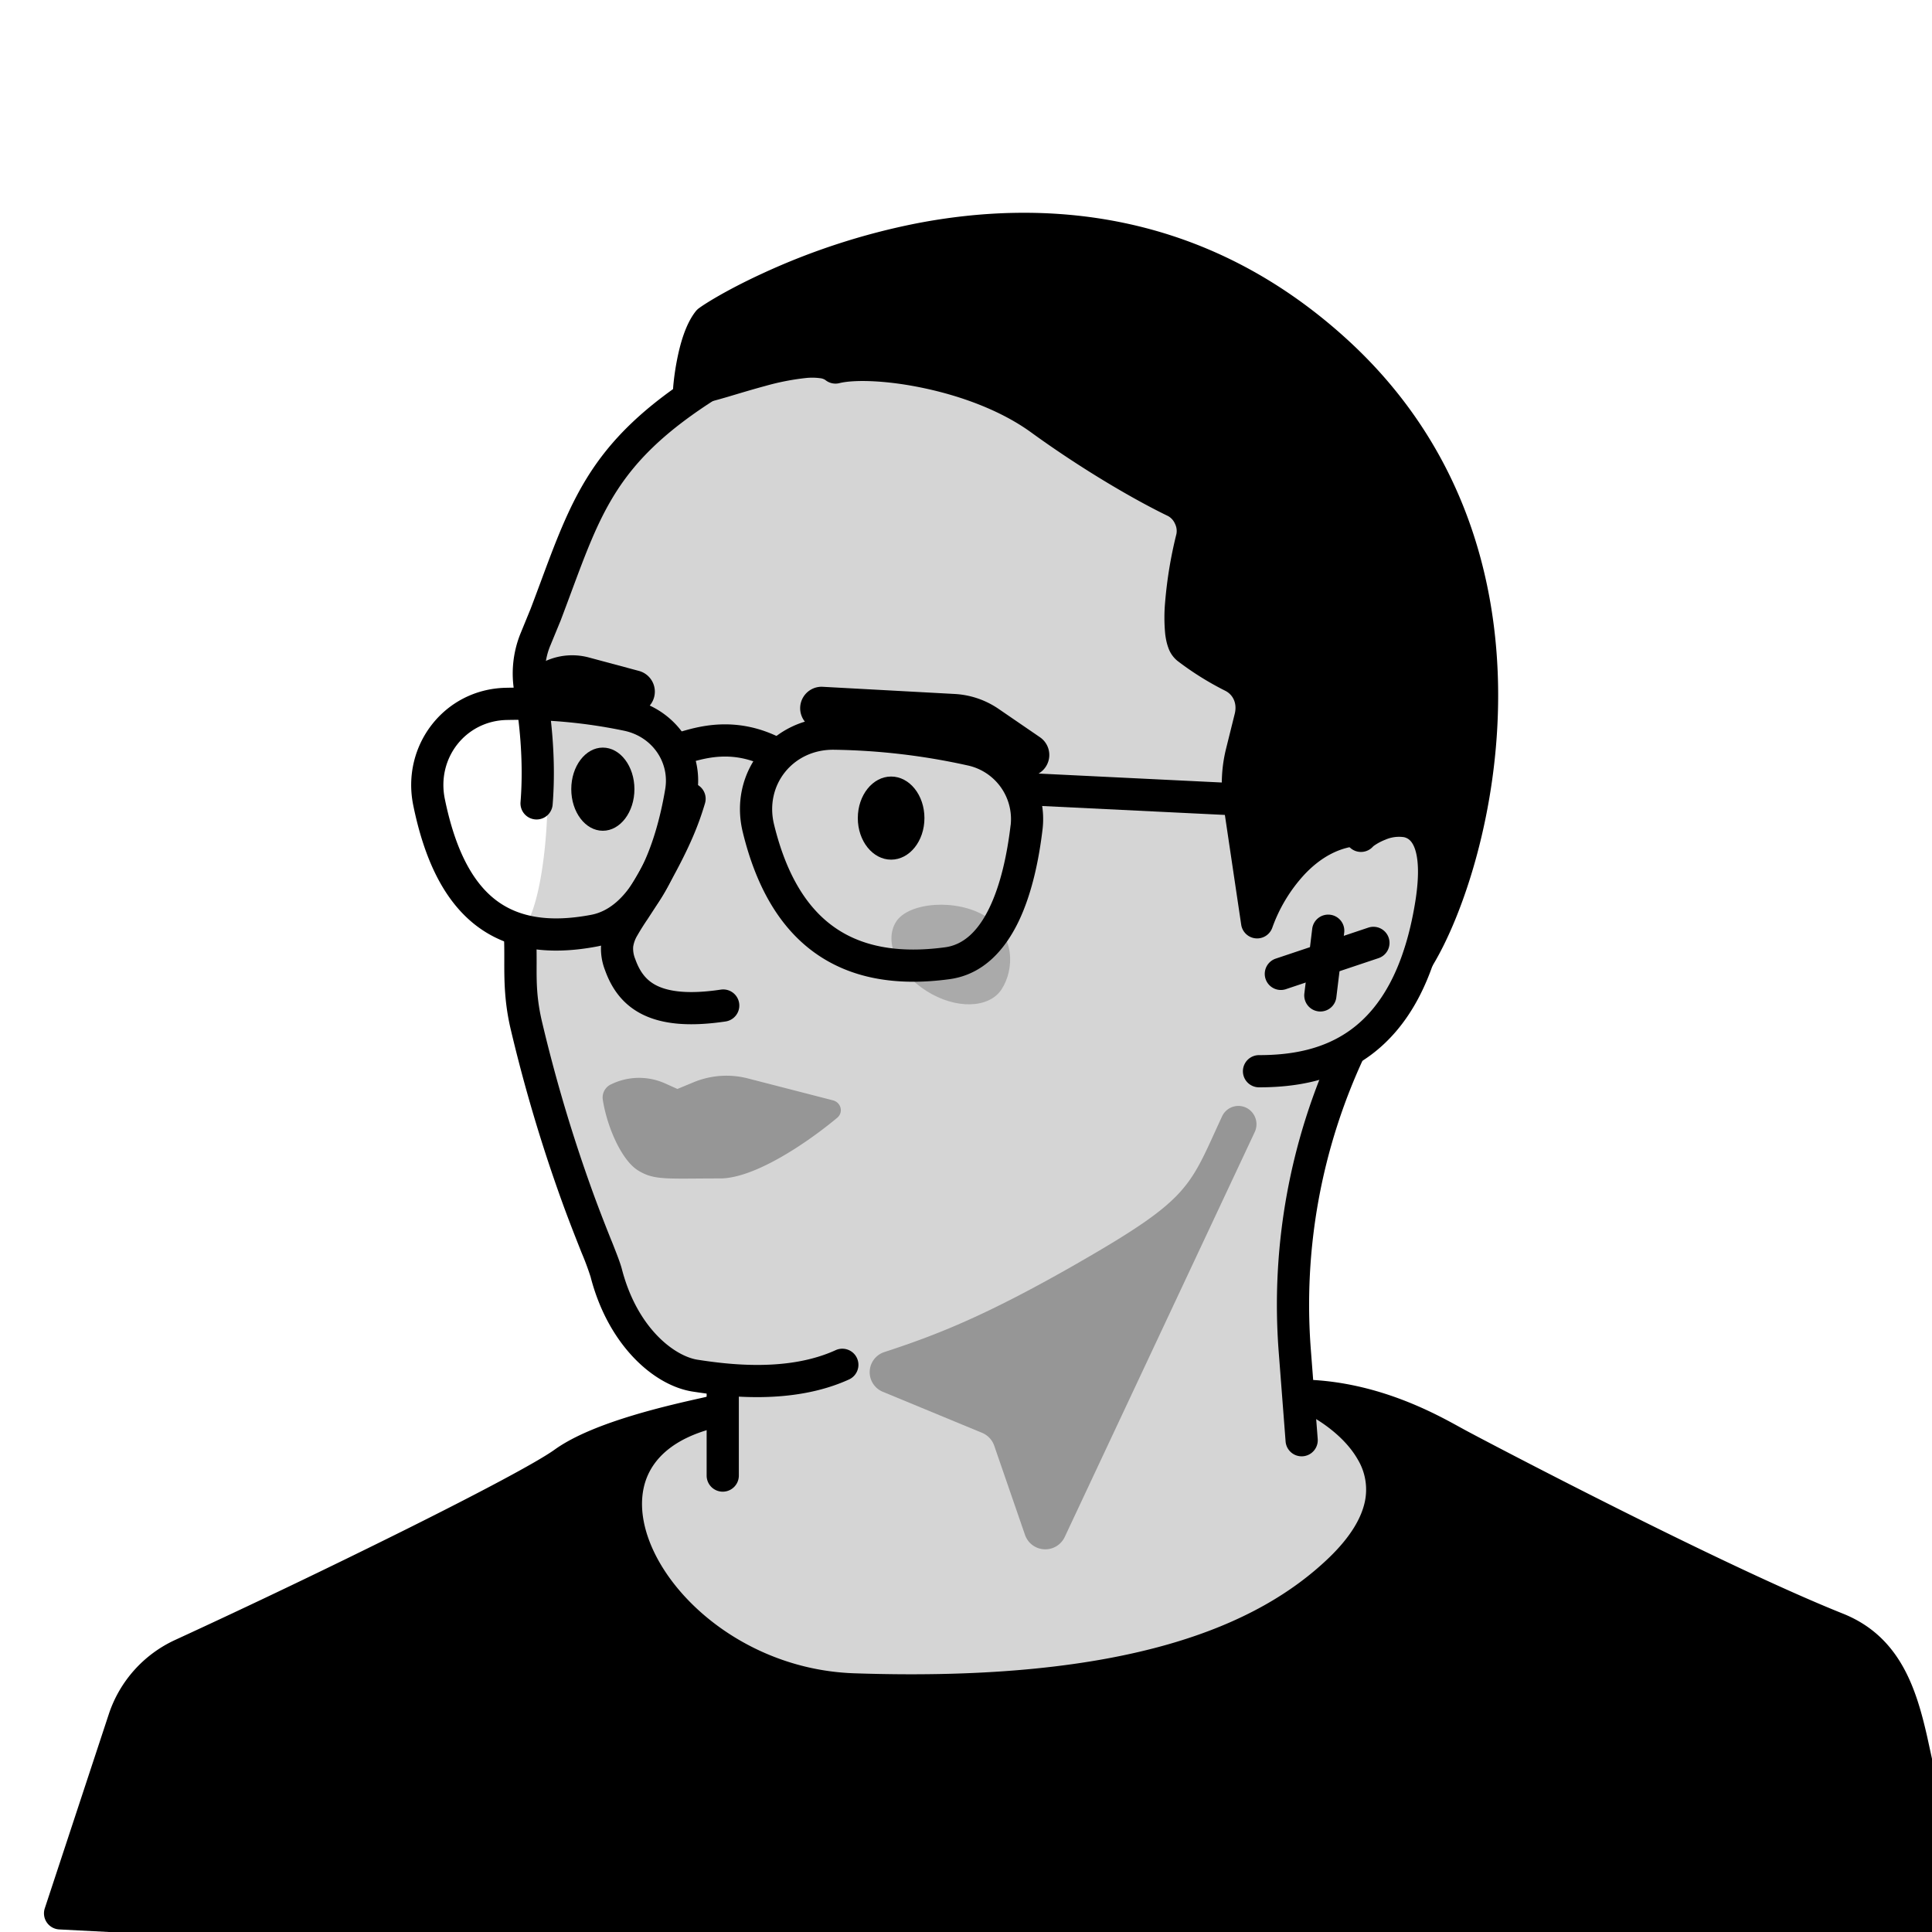
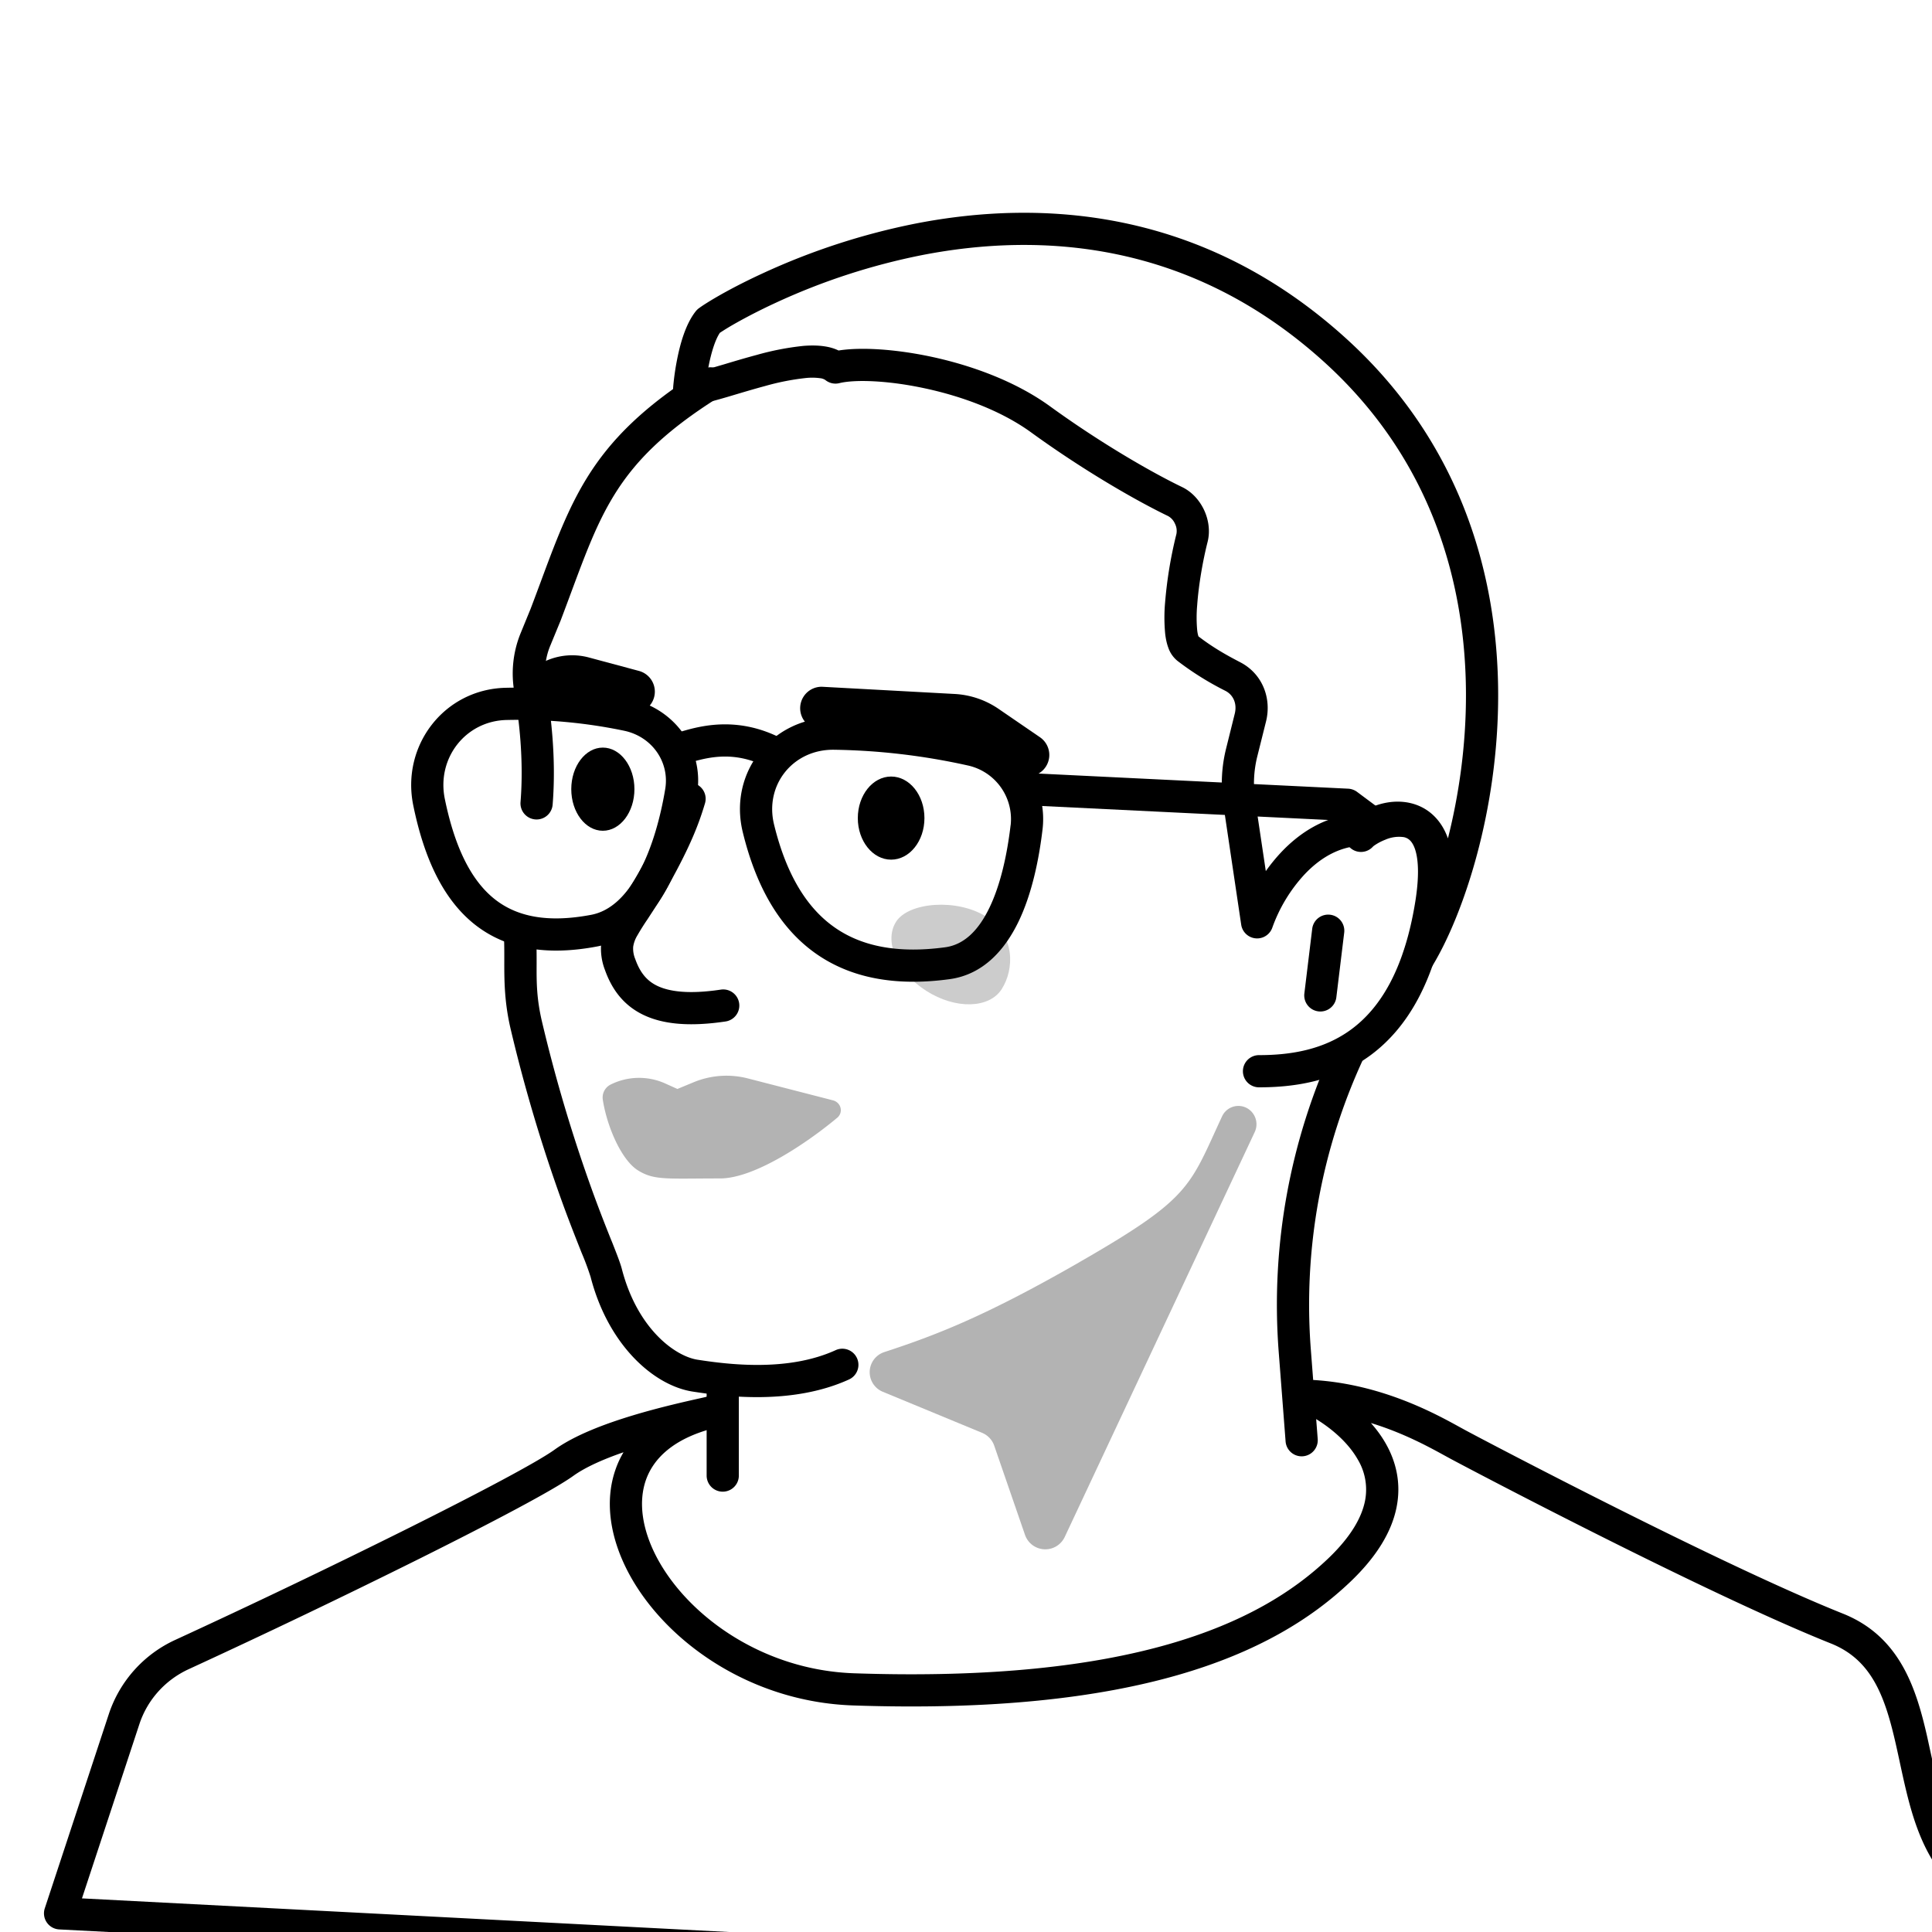
<svg xmlns="http://www.w3.org/2000/svg" width="45" height="45" fill="none">
  <g clip-path="url(#a)">
-     <path fill="#D5D5D5" d="m16.655 33-2.857 1.429-3.924 4.99 6.78 3.543 16.84-7.047-1.22-3.315-1.943-.228c-.213-2.438.445-6.12.8-7.657.99-.61 1.753-1.943 2.02-2.705.213-.61.44-2.211.466-2.948l-2.486-.595-.533-6.971-7.01-3.505h-5.752a832.73 832.73 0 0 0-3.429 2.438c-.548.396-1.6 3.543-2.057 5.066.102.521.32 1.738.381 2.439.076.876-.038 2.608-.38 3.408-.344.8-.039 4.249.837 6.154.877 1.905.42 2.59 1.22 3.657.64.853 1.764 1.168 2.247 1.219V33Z" />
-     <path fill="#000" d="M16.79 32.842c-.066.017-.162.04-.283.066-4.035 1.067-1.168 6.286 3.375 6.44 6.48.221 9.594-1.14 11.308-2.773 2.35-2.237-.06-3.78-.775-4.066 1.706.058 3.028.858 3.546 1.137.518.28 5.962 3.143 8.824 4.286 2.29.915 1.363 4.143 2.957 5.723l2.983 3.37L1.4 44.567l1.492-4.526a2.53 2.53 0 0 1 1.35-1.504c3.304-1.517 8.017-3.834 8.896-4.466.842-.605 2.595-.988 3.37-1.162.09-.024.185-.046.284-.066Z" />
    <path fill="#000" fill-rule="evenodd" d="M30.048 32.432a.375.375 0 0 1 .38-.297c1.67.056 2.992.785 3.581 1.11l.13.071c.52.28 5.946 3.133 8.785 4.268 1.34.535 1.712 1.76 1.966 2.877l.098.45c.09.416.175.815.298 1.197.163.51.38.945.72 1.28a.355.355 0 0 1 .017.019l2.983 3.37a.375.375 0 0 1-.3.623L1.379 44.94a.375.375 0 0 1-.336-.491l1.492-4.526a2.905 2.905 0 0 1 1.55-1.728 196.958 196.958 0 0 0 5.346-2.56c1.714-.854 3.078-1.576 3.487-1.87.475-.341 1.176-.602 1.82-.797.629-.19 1.247-.328 1.637-.415l.043-.01c.096-.025.196-.048.299-.068a.375.375 0 0 1 .166.73c-.07.019-.171.041-.287.068-.918.244-1.374.7-1.55 1.195-.181.512-.096 1.156.262 1.826.718 1.34 2.45 2.607 4.587 2.68 6.428.219 9.425-1.135 11.037-2.67.55-.524.787-.975.861-1.342a1.36 1.36 0 0 0-.167-.966c-.34-.6-1.034-1.012-1.35-1.139a.375.375 0 0 1-.228-.425Zm-15.525 1.394c-.467.161-.885.346-1.167.548-.47.338-1.902 1.091-3.59 1.933a197.76 197.76 0 0 1-5.368 2.57c-.546.25-.964.713-1.151 1.28l-1.338 4.06 45.943 2.388-2.383-2.692c-.453-.452-.715-1.01-.897-1.575-.135-.422-.232-.873-.324-1.3-.03-.14-.06-.278-.09-.41-.254-1.121-.563-1.968-1.512-2.348-2.885-1.152-8.347-4.026-8.863-4.304l-.132-.072c-.367-.201-.963-.529-1.72-.759.13.146.248.306.347.48.236.415.364.918.25 1.485-.113.562-.455 1.142-1.08 1.737-1.816 1.73-5.05 3.099-11.579 2.876-2.406-.082-4.38-1.501-5.222-3.075-.422-.789-.581-1.658-.307-2.43.048-.137.109-.268.183-.392Zm1.645-15.58c.199.06.312.268.252.467-.137.459-.329.981-.867 1.937-.159.282-.305.508-.428.695l-.04.062a5.57 5.57 0 0 0-.242.385.705.705 0 0 0-.095.261.634.634 0 0 0 .048.285c.102.287.247.492.5.618.27.134.72.21 1.494.094a.375.375 0 0 1 .11.742c-.845.126-1.472.067-1.938-.165-.481-.24-.729-.634-.872-1.036a1.374 1.374 0 0 1-.087-.617c.02-.201.092-.376.18-.54a6.164 6.164 0 0 1 .316-.502c.12-.182.255-.39.4-.65.514-.912.683-1.383.803-1.784a.375.375 0 0 1 .466-.252Zm.7-9.515a.375.375 0 0 1-.119.517c-1.282.803-1.967 1.509-2.446 2.287-.401.652-.664 1.36-1.001 2.267-.076.205-.156.42-.242.647l-.004.01-.243.59c-.122.297-.149.63-.091.963.109.628.237 1.647.15 2.73a.375.375 0 0 1-.748-.06c.08-.995-.037-1.945-.14-2.541a2.49 2.49 0 0 1 .136-1.377l.24-.586c.08-.21.155-.413.229-.611.338-.912.632-1.704 1.075-2.425.553-.899 1.332-1.68 2.687-2.53a.375.375 0 0 1 .517.12Z" clip-rule="evenodd" />
    <path fill="#000" fill-rule="evenodd" d="M12.09 21.41a.375.375 0 0 1 .396.353c.014.256.013.476.013.684-.002.43-.004.813.132 1.379a35.78 35.78 0 0 0 1.189 3.976c.162.443.303.798.414 1.076l.017.04c.105.266.193.487.232.635.359 1.392 1.237 2.037 1.767 2.118.725.112 2.104.284 3.216-.224a.375.375 0 0 1 .312.682c-1.34.612-2.93.393-3.642.284-.908-.14-1.969-1.08-2.38-2.672a6.31 6.31 0 0 0-.207-.556l-.012-.03c-.11-.279-.255-.642-.421-1.095a36.546 36.546 0 0 1-1.214-4.058c-.158-.655-.157-1.178-.156-1.647 0-.19.001-.371-.009-.549a.375.375 0 0 1 .353-.396Zm19.908-1.708a.228.228 0 0 0-.02.018.375.375 0 0 1-.559-.5c.123-.138.347-.273.577-.362.236-.09.554-.161.869-.09.343.077.634.312.788.726.144.388.165.92.052 1.625-.283 1.76-.938 2.834-1.781 3.458-.836.618-1.797.749-2.599.749a.375.375 0 1 1 0-.75c.73 0 1.503-.122 2.152-.602.643-.475 1.226-1.347 1.488-2.974.104-.65.064-1.033-.015-1.245-.07-.186-.164-.236-.25-.256a.795.795 0 0 0-.435.06 1.225 1.225 0 0 0-.267.143Z" clip-rule="evenodd" />
-     <path fill="#000" d="M31.096 8.157c5.179 4.696 3.3 11.912 1.95 14.142 1.223-3.495-.534-3.558-1.25-2.977-1.421-.013-2.269 1.435-2.515 2.16l-.415-2.79a2.999 2.999 0 0 1 .056-1.166l.202-.812c.095-.384-.056-.772-.407-.955a6.6 6.6 0 0 1-1.063-.662c-.3-.234-.118-1.664.11-2.566a.785.785 0 0 0-.395-.849c-.723-.348-1.931-1.043-3.134-1.915-1.519-1.102-3.931-1.414-4.774-1.207-.6-.496-2.892.51-3.41.51 0 0 .08-1.113.444-1.583.096-.124 8.128-5.2 14.601.67Z" />
    <path fill="#000" fill-rule="evenodd" d="M21.332 5.206c2.907-.566 6.666-.365 10.016 2.673 2.687 2.436 3.538 5.526 3.547 8.273.009 2.734-.815 5.164-1.529 6.342a.375.375 0 0 1-.675-.319c.299-.85.405-1.465.401-1.894-.003-.43-.114-.638-.21-.735a.463.463 0 0 0-.385-.122.891.891 0 0 0-.465.19.375.375 0 0 1-.24.083c-.57-.005-1.044.28-1.42.684a3.62 3.62 0 0 0-.736 1.222.375.375 0 0 1-.726-.065l-.415-2.79a3.373 3.373 0 0 1 .063-1.312l.202-.813c.058-.234-.035-.437-.216-.531a6.972 6.972 0 0 1-1.12-.7.68.68 0 0 1-.212-.306c-.037-.1-.059-.21-.072-.317a3.962 3.962 0 0 1-.003-.732 9.91 9.91 0 0 1 .264-1.599.375.375 0 0 0-.034-.24.37.37 0 0 0-.16-.178c-.745-.359-1.973-1.065-3.192-1.95-.703-.51-1.63-.847-2.498-1.03-.88-.187-1.627-.2-1.966-.116a.375.375 0 0 1-.33-.075.272.272 0 0 0-.119-.04 1.384 1.384 0 0 0-.325-.005 5.714 5.714 0 0 0-.956.187c-.246.066-.487.138-.716.206a16.471 16.471 0 0 1-.698.196 1.65 1.65 0 0 1-.355.052.375.375 0 0 1-.374-.402l.374.027-.374-.027v-.005l.001-.011.003-.04a5.888 5.888 0 0 1 .087-.604c.066-.338.188-.814.43-1.125.03-.04.066-.068.07-.072h.001a2.382 2.382 0 0 1 .13-.09 6.85 6.85 0 0 1 .297-.181c.25-.145.608-.336 1.052-.541a15.861 15.861 0 0 1 3.583-1.168Zm-4.84 3.389c.039-.01.08-.022.121-.035l.266-.078c.232-.07.492-.147.75-.216a6.423 6.423 0 0 1 1.089-.21c.171-.013.345-.013.506.014.102.016.207.045.308.094.518-.083 1.314-.033 2.14.141.93.197 1.967.566 2.784 1.158 1.185.86 2.374 1.543 3.076 1.881.239.115.413.32.515.539.101.218.145.483.08.74-.11.433-.208.994-.242 1.469a3.25 3.25 0 0 0 0 .587c.008.072.02.118.03.144.359.276.69.455.974.603.522.271.732.845.599 1.379l-.203.812c-.083.334-.1.68-.049 1.02l.247 1.653c.101-.143.215-.285.34-.42.441-.474 1.059-.886 1.847-.92.218-.147.487-.249.763-.273.33-.028.698.055.982.342.135.137.239.307.31.509.25-.991.424-2.148.42-3.374-.009-2.593-.808-5.459-3.3-7.72-3.124-2.832-6.617-3.028-9.37-2.492a15.11 15.11 0 0 0-3.41 1.112c-.424.196-.761.377-.993.51a6.12 6.12 0 0 0-.305.188c-.111.166-.2.461-.262.774a6 6 0 0 0-.013.069ZM31.59 24.126c.188.088.27.31.182.499a13.619 13.619 0 0 0-1.24 6.812l.16 2.08a.375.375 0 1 1-.748.057l-.16-2.08c-.19-2.468.26-4.944 1.308-7.187a.375.375 0 0 1 .499-.18Zm-14.756 7.811c.207 0 .375.168.375.375v2.057a.375.375 0 1 1-.75 0v-2.057c0-.207.168-.375.375-.375Z" clip-rule="evenodd" />
-     <path fill="#000" fill-rule="evenodd" d="M32.345 21.842a.375.375 0 0 1-.236.475l-2.165.725a.375.375 0 0 1-.238-.711l2.165-.725a.375.375 0 0 1 .474.236Z" clip-rule="evenodd" />
    <path fill="#000" fill-rule="evenodd" d="M30.982 21.306a.375.375 0 0 1 .327.417l-.183 1.507-.373-.045-.372-.045.183-1.507a.375.375 0 0 1 .418-.327Zm-.274 2.251a.375.375 0 0 1-.327-.417l.372.045.373.045a.375.375 0 0 1-.418.327Z" clip-rule="evenodd" />
    <path fill="#000" d="m15.778 25.364-.284-.128a1.485 1.485 0 0 0-1.26.02.338.338 0 0 0-.195.35c.096.633.436 1.415.82 1.654.381.237.664.188 1.914.188.802 0 2.03-.83 2.727-1.413.15-.125.09-.357-.099-.406l-1.98-.51a2 2 0 0 0-1.266.089l-.377.156Z" opacity=".3" />
    <path fill="#000" d="M20.872 21.468c-.291.456.023 1.178.703 1.611.68.434 1.466.415 1.757-.041.292-.456.323-1.25-.356-1.684-.68-.434-1.812-.343-2.104.114Z" opacity=".2" />
    <path fill="#000" d="M19.98 19.055c0-.535.348-.968.776-.968.429 0 .776.433.776.968 0 .535-.347.968-.776.968-.428 0-.776-.433-.776-.968Zm-6.674-.674c0-.534.329-.968.735-.968.406 0 .736.434.736.968 0 .535-.33.969-.736.969-.406 0-.735-.434-.735-.969Z" />
    <path fill="#000" d="M25.136 29.402c-2.197 1.262-3.346 1.7-4.534 2.089a.493.493 0 0 0-.038.927l2.312.956a.5.5 0 0 1 .281.298l.717 2.077a.5.5 0 0 0 .926.049l4.425-9.43a.428.428 0 0 0-.027-.413.418.418 0 0 0-.733.046c-.767 1.651-.715 1.9-3.33 3.401Z" opacity=".3" />
    <path fill="#000" fill-rule="evenodd" d="M22.694 17.337a1 1 0 0 0-.51-.174l-3.09-.169a.5.5 0 0 1 .054-.998l3.09.168a2 2 0 0 1 1.022.348l.963.66a.5.5 0 1 1-.566.825l-.963-.66Zm-9.237-1.057a.5.5 0 0 0-.333.026l-.402.18a.5.5 0 0 1-.408-.913l.402-.18a1.5 1.5 0 0 1 1-.079l1.166.313a.5.5 0 0 1-.259.966l-1.166-.313Z" clip-rule="evenodd" />
    <path fill="#000" fill-rule="evenodd" d="M15.494 18.381c.107-.633-.309-1.226-.958-1.361a11.996 11.996 0 0 0-2.74-.25c-.952.023-1.63.89-1.435 1.84.237 1.156.627 1.906 1.155 2.328.515.411 1.23.564 2.253.37.445-.084.817-.435 1.12-.999.3-.559.494-1.265.605-1.928Zm-.805-2.095c1.022.213 1.723 1.169 1.545 2.22-.12.704-.332 1.5-.684 2.157-.35.653-.874 1.236-1.641 1.382-1.158.22-2.12.07-2.861-.52-.727-.582-1.17-1.534-1.422-2.765-.285-1.39.715-2.705 2.15-2.74a12.76 12.76 0 0 1 2.913.266Zm8.851 2.934a1.278 1.278 0 0 0-1.008-1.393 15.318 15.318 0 0 0-3.108-.364c-.953-.012-1.619.82-1.395 1.74.28 1.15.75 1.923 1.383 2.378.629.454 1.477.635 2.602.483.43-.058.77-.376 1.033-.924.263-.546.413-1.25.492-1.92Zm-.844-2.125a2.028 2.028 0 0 1 1.588 2.213c-.083.703-.245 1.502-.56 2.157-.315.653-.82 1.236-1.61 1.342-1.252.17-2.31-.02-3.14-.617-.827-.595-1.369-1.555-1.674-2.81-.34-1.402.697-2.685 2.133-2.667.938.012 2.07.116 3.263.382Z" clip-rule="evenodd" />
    <path fill="#000" fill-rule="evenodd" d="m15.966 17.794-.062.018a.375.375 0 1 1-.216-.718l.07-.021c.487-.15 1.385-.425 2.46.134a.375.375 0 0 1-.346.666c-.8-.416-1.438-.222-1.906-.08Zm15.436.576c.075.004.146.03.206.074l.627.467a.375.375 0 1 1-.448.601l-.535-.398-7.337-.358a.375.375 0 0 1 .037-.75l7.45.364Z" clip-rule="evenodd" />
  </g>
  <defs>
    <clipPath id="a">
      <path fill="#fff" d="M45 0H0v45h45z" />
    </clipPath>
  </defs>
</svg>